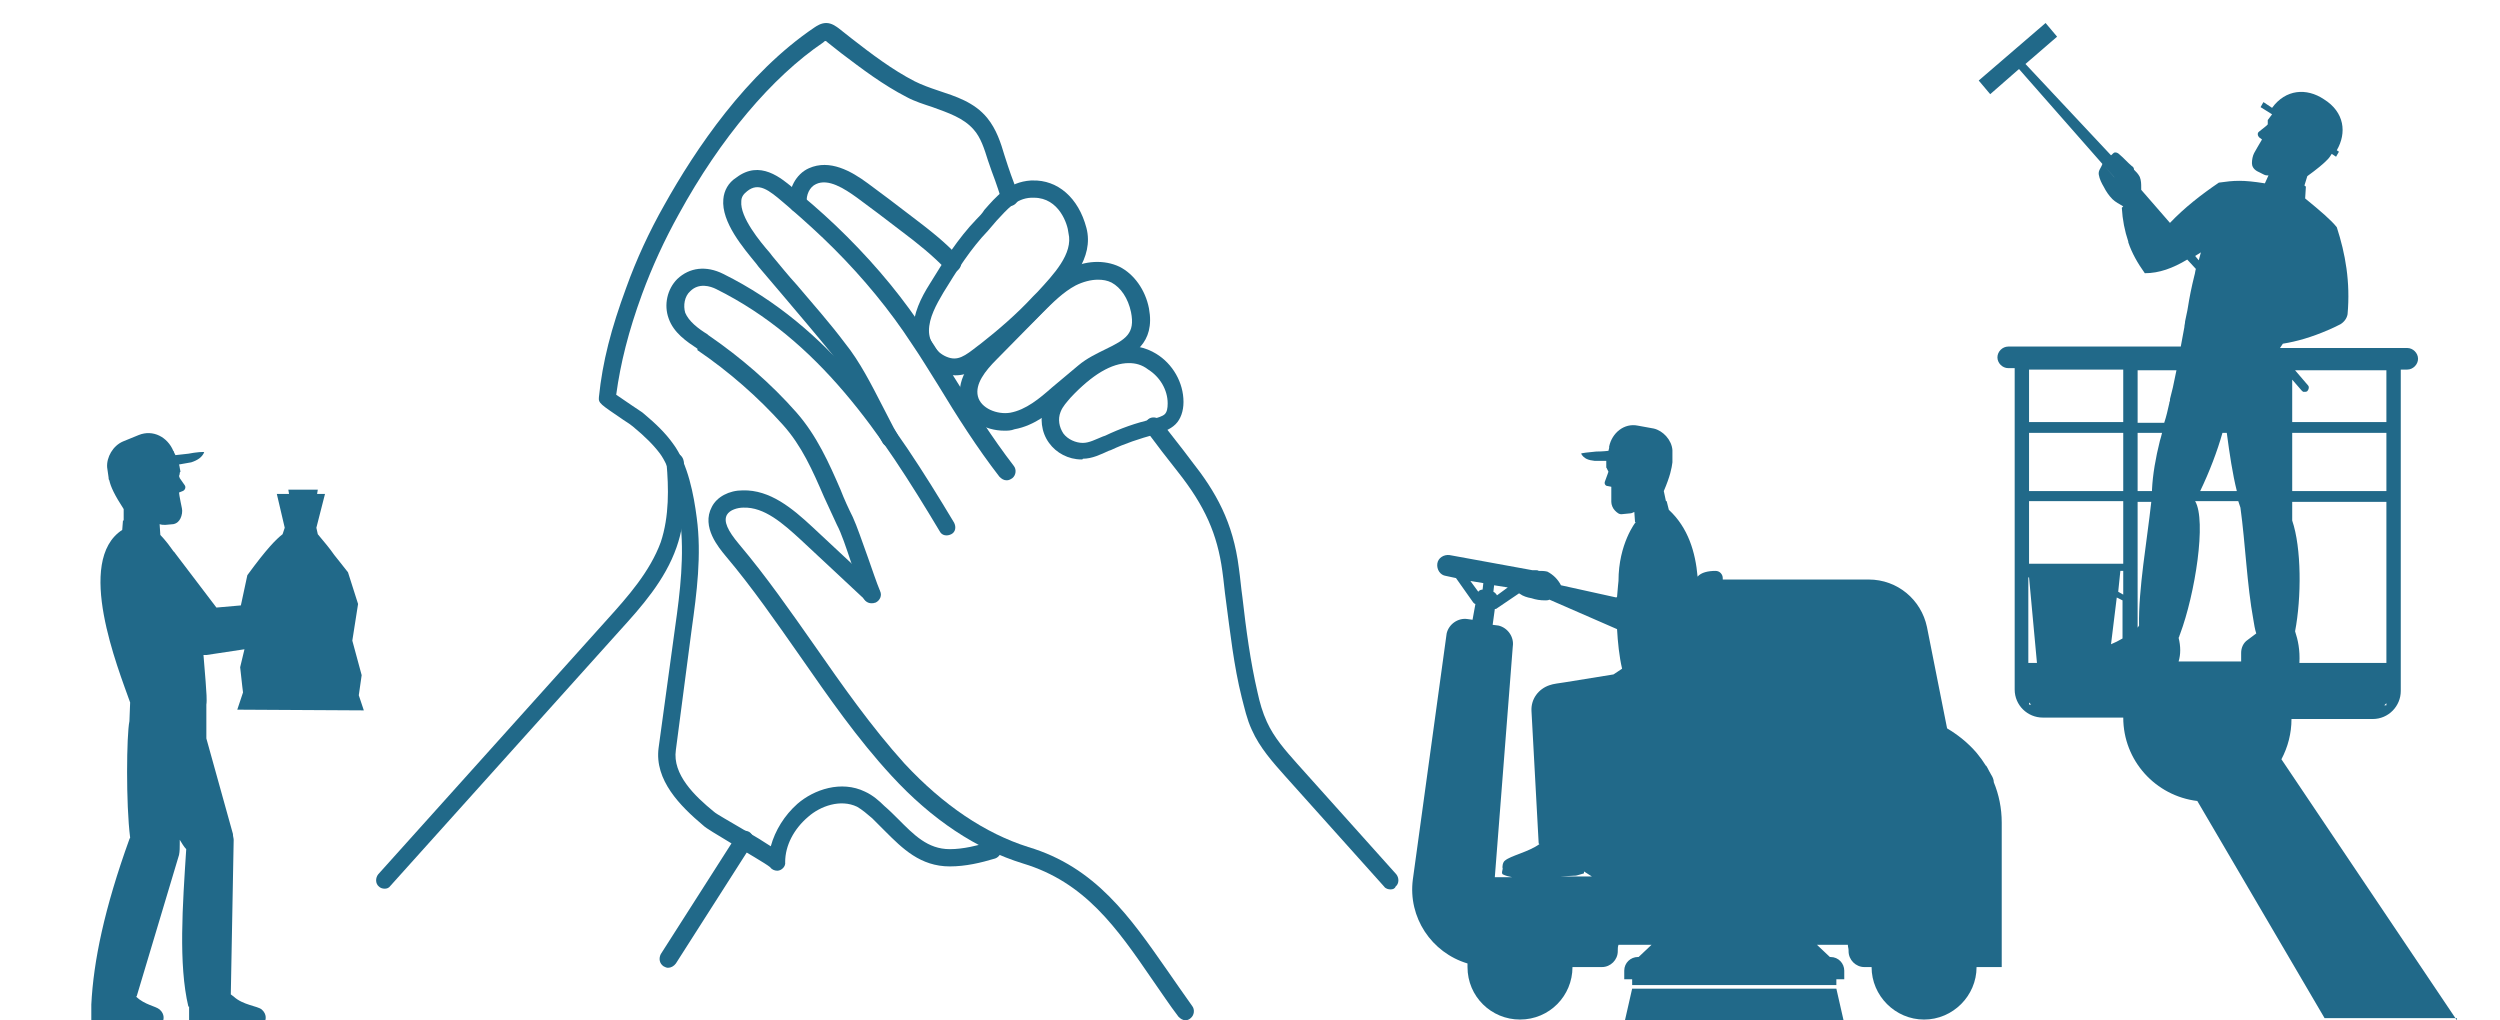
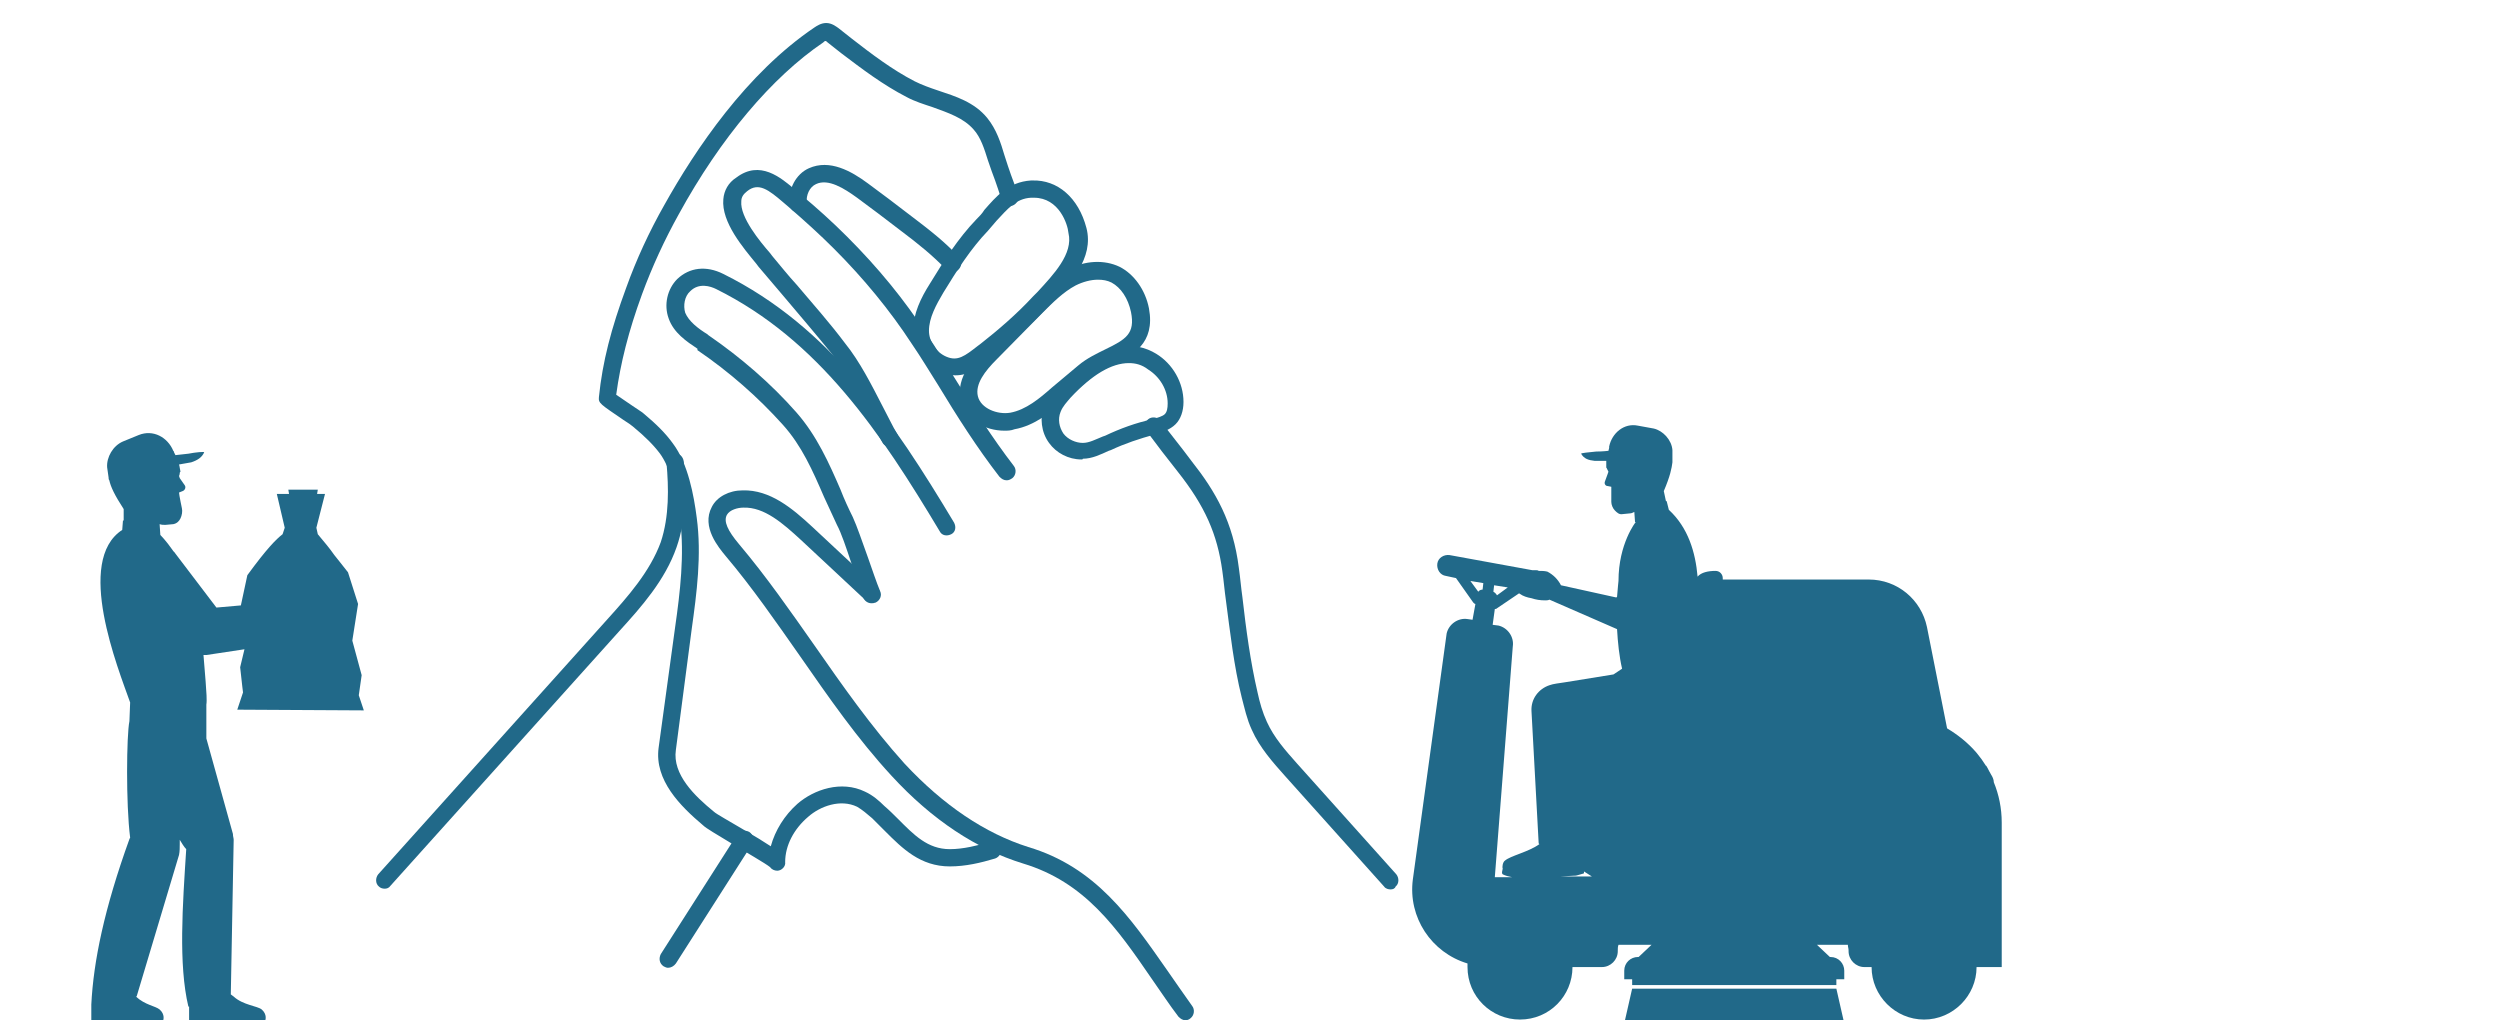
<svg xmlns="http://www.w3.org/2000/svg" version="1.1" id="Objets" x="0px" y="0px" viewBox="0 0 347.7 141.9" style="enable-background:new 0 0 347.7 141.9;" xml:space="preserve">
  <style type="text/css">
	.st0{fill:#216989;}
	.st1{fill:#24567F;}
	.st2{opacity:0.5;}
	.st3{fill:#061228;}
	.st4{fill-rule:evenodd;clip-rule:evenodd;fill:#24567F;}
	.st5{fill:none;stroke:#112249;stroke-miterlimit:10;}
	.st6{fill:#FFFFFF;}
	.st7{fill:#002343;}
	.st8{fill:#02337F;}
	.st9{fill:#457BCF;}
	.st10{opacity:0.67;fill:#FFFFFF;}
	.st11{fill-rule:evenodd;clip-rule:evenodd;fill:#24567F;stroke:#112249;stroke-miterlimit:10;}
	.st12{fill:#24567F;stroke:#112249;stroke-miterlimit:10;}
	.st13{clip-path:url(#SVGID_2_);}
	.st14{fill:#F1F1F3;}
	.st15{opacity:0.4;}
	.st16{fill:none;stroke:#F1F1F3;stroke-miterlimit:10;}
	.st17{clip-path:url(#SVGID_4_);}
	.st18{fill:#999999;}
	.st19{clip-path:url(#SVGID_6_);fill:#999999;}
	.st20{clip-path:url(#SVGID_6_);}
	.st21{fill:#A2D6E3;}
	.st22{clip-path:url(#SVGID_8_);}
	.st23{fill:#1894AC;}
	.st24{clip-path:url(#SVGID_10_);}
	.st25{opacity:0.5;fill:#24567F;}
</style>
  <g>
    <g>
      <path class="st0" d="M121.2,83.9c-0.5,0-0.9-0.3-1.1-0.7c-0.5-1.2-1.1-3-1.7-4.9c-0.7-2.1-1.4-4.2-2-5.3c-0.6-1.3-1.2-2.6-1.8-3.9    c-1.6-3.7-3.1-7.1-5.7-10c-3.5-3.9-7.5-7.4-11.9-10.4L97,48.5c-1.5-1-3.3-2.2-4-4.2c-0.7-1.9-0.2-4.1,1.2-5.5    c1.7-1.6,4-1.9,6.4-0.7c14.9,7.4,23.7,20.6,32.1,34.6c0.3,0.6,0.2,1.3-0.4,1.6c-0.6,0.3-1.3,0.2-1.6-0.4    c-8.2-13.7-16.8-26.6-31.1-33.7c-0.8-0.4-2.4-0.9-3.6,0.3c-0.8,0.7-1,2-0.7,3c0.5,1.2,1.8,2.2,3.1,3l0.1,0.1    c4.5,3.1,8.7,6.7,12.3,10.8c2.8,3.2,4.5,7,6.1,10.7c0.5,1.3,1.1,2.6,1.7,3.8c0.6,1.3,1.3,3.4,2.1,5.6c0.6,1.7,1.2,3.5,1.7,4.7    c0.3,0.6,0,1.3-0.6,1.6C121.5,83.9,121.4,83.9,121.2,83.9z" />
      <path class="st0" d="M164.9,141.9c-0.4,0-0.7-0.2-1-0.5c-1.3-1.7-2.4-3.4-3.6-5.1c-5-7.3-9.4-13.6-18-16.2    c-6.5-2-12.7-6.1-18.3-12.2c-4.8-5.2-8.8-11-12.7-16.6c-3.3-4.7-6.6-9.5-10.4-14c-0.9-1.1-3.4-4-1.9-6.8c0.7-1.4,2.4-2.3,4.3-2.3    c3.8-0.1,6.9,2.5,9.7,5.1l9,8.4c0.5,0.5,0.5,1.2,0.1,1.7c-0.5,0.5-1.2,0.5-1.7,0.1l-9-8.4c-2.5-2.3-5.1-4.6-8-4.5    c-0.8,0-1.9,0.3-2.3,1c-0.5,0.9,0.1,2.2,1.7,4.1c3.8,4.5,7.2,9.4,10.5,14.1c3.9,5.6,7.9,11.3,12.5,16.4    c5.4,5.8,11.2,9.7,17.2,11.6c9.4,2.8,14.2,9.8,19.3,17.1c1.1,1.6,2.3,3.3,3.5,5c0.4,0.5,0.3,1.3-0.2,1.7    C165.4,141.8,165.1,141.9,164.9,141.9z" />
      <path class="st0" d="M140,66.8c-0.4,0-0.7-0.2-1-0.5c-3.1-4-5.9-8.4-8.5-12.7c-1.2-1.9-2.4-3.9-3.7-5.8c-3-4.6-6.7-9.1-10.8-13.2    c-2-2-4.1-3.9-6.3-5.8c-0.2-0.2-0.5-0.4-0.7-0.6c-2.1-1.8-3.5-2.9-5.1-1.6c-0.5,0.4-0.8,0.8-0.8,1.4c-0.2,2.2,2.6,5.6,4,7.2    l0.3,0.4c1.1,1.3,2.2,2.7,3.4,4c2.2,2.6,4.6,5.3,6.7,8.1c2.1,2.6,3.7,5.8,5.3,8.9c0.7,1.3,1.3,2.6,2,3.8c0.3,0.6,0.1,1.3-0.5,1.6    c-0.6,0.3-1.3,0.1-1.6-0.5c-0.7-1.3-1.4-2.6-2.1-3.9c-1.5-3-3.1-6-5-8.5c-2.2-2.7-4.5-5.4-6.7-8c-1.1-1.3-2.3-2.7-3.4-4l-0.3-0.4    c-1.8-2.2-4.9-5.8-4.6-9c0.1-1.2,0.7-2.3,1.8-3c3.3-2.5,6.2,0,8.2,1.7c0.2,0.2,0.5,0.4,0.7,0.6c2.3,1.9,4.5,3.9,6.5,5.9    c4.3,4.3,8,8.8,11.1,13.6c1.3,1.9,2.5,3.9,3.7,5.8c2.6,4.2,5.4,8.6,8.4,12.5c0.4,0.5,0.3,1.3-0.2,1.7    C140.5,66.7,140.3,66.8,140,66.8z" />
      <path class="st0" d="M132.5,37.9c-0.3,0-0.6-0.1-0.9-0.4c-1.8-1.9-3.9-3.6-6.3-5.4c-2.2-1.7-4.2-3.2-6.1-4.6    c-1.8-1.3-4-2.7-5.7-1.9c-0.9,0.4-1.4,1.5-1.3,2.6c0.1,0.7-0.4,1.2-1.1,1.3c-0.7,0.1-1.2-0.4-1.3-1.1c-0.2-2.1,0.9-4.2,2.7-5    c2.9-1.3,5.9,0.4,8.2,2.1c1.9,1.4,3.9,2.9,6.1,4.6c2.5,1.9,4.7,3.6,6.6,5.7c0.4,0.5,0.4,1.2-0.1,1.7    C133,37.8,132.7,37.9,132.5,37.9z" />
      <path class="st0" d="M193.4,123.7c-0.3,0-0.7-0.1-0.9-0.4l-13.8-15.4c-1.6-1.8-3.5-3.9-4.6-6.4c-0.7-1.5-1-3-1.4-4.5    c-1.1-4.4-1.6-9-2.2-13.5c-0.2-1.4-0.3-2.7-0.5-4.1c-0.7-5.1-2.4-9-6.2-13.8c-1.5-1.9-2.9-3.7-4.3-5.6c-0.4-0.5-0.3-1.3,0.2-1.7    c0.5-0.4,1.3-0.3,1.7,0.2c1.4,1.9,2.9,3.7,4.3,5.6c3.4,4.3,5.8,8.5,6.6,14.9c0.2,1.4,0.3,2.7,0.5,4.1c0.5,4.4,1.1,8.9,2.1,13.2    c0.3,1.4,0.7,2.8,1.3,4.1c1,2.2,2.6,4,4.2,5.8l13.8,15.4c0.4,0.5,0.4,1.3-0.1,1.7C194,123.6,193.7,123.7,193.4,123.7z" />
    </g>
    <path class="st0" d="M53.5,123.6c-0.3,0-0.6-0.1-0.8-0.3c-0.5-0.4-0.5-1.2-0.1-1.7l31.9-35.5c2.8-3.1,5.9-6.6,7.4-10.7   c1.2-3.6,1.1-7.6,0.8-11c-0.1-0.7,0.4-1.2,1.1-1.3c0.7-0.1,1.2,0.4,1.3,1.1c0.3,3.6,0.4,7.9-1,11.9c-1.6,4.6-4.9,8.3-7.9,11.6   l-31.9,35.5C54.1,123.5,53.8,123.6,53.5,123.6z" />
    <path class="st0" d="M132.9,52.2c-0.6,0-1.3-0.1-2-0.4c-2.3-0.9-3.9-3.3-3.9-5.8c0-2.4,1.1-4.6,2.3-6.5c1.9-3.1,3.9-6.3,6.5-9   c0.4-0.4,0.8-0.8,1.1-1.3c1.6-1.8,3.3-3.9,6.5-4.1l0.2,0c3.5-0.1,6.4,2.4,7.5,6.6c1.1,4.2-2.3,7.8-4.9,10.5l-0.6,0.6   c-2.4,2.6-5.2,4.9-7.5,6.8l-0.4,0.3C136.4,51,134.9,52.2,132.9,52.2z M143.8,27.5c-0.1,0-0.1,0-0.2,0l-0.2,0l0,0   c-2.1,0.1-3.3,1.6-4.8,3.2c-0.4,0.5-0.8,0.9-1.2,1.4c-2.4,2.5-4.3,5.5-6.2,8.6c-1,1.7-2,3.5-2,5.3c0,1.5,1,3,2.4,3.6   c1.6,0.7,2.6-0.1,4.4-1.5l0.4-0.3c2.3-1.8,5-4.1,7.3-6.6l0.6-0.6c2.2-2.4,5-5.3,4.3-8.2C148.5,31.2,147.3,27.5,143.8,27.5z    M143.4,26.3L143.4,26.3L143.4,26.3z" />
    <path class="st0" d="M139.7,59.9c-2.7,0-5.5-1.5-6.1-4.3c-0.7-3.2,2-5.9,3.3-7.3l6.4-6.5c1.5-1.5,3.1-3.2,5.2-4.3   c2.4-1.3,5.1-1.4,7.2-0.4c2,1,3.6,3.2,4.1,5.8c0,0,0,0,0,0c0.9,4.9-2.3,6.5-4.9,7.8c-1.1,0.5-2.3,1.1-3.2,1.9l-3.7,3.1   c-1.8,1.6-4.1,3.5-6.9,4C140.6,59.9,140.1,59.9,139.7,59.9z M152.7,38.9c-1,0-2.1,0.3-3.1,0.8c-1.7,0.9-3.2,2.4-4.6,3.8l-6.4,6.5   c-1.6,1.6-3,3.4-2.6,5.1c0.4,1.7,2.7,2.6,4.5,2.3c2.2-0.4,4.1-2,5.8-3.5l3.7-3.1c1.2-1,2.5-1.6,3.7-2.2c2.9-1.4,4.2-2.2,3.6-5.2v0   c-0.4-1.9-1.4-3.4-2.7-4.1C154,39,153.4,38.9,152.7,38.9z" />
    <path class="st0" d="M108.1,121.1C108.1,121.1,108.1,121.1,108.1,121.1c-0.4,0-0.8-0.2-1-0.5c-0.6-0.5-3.4-2.1-5.2-3.2   c-2.3-1.4-3.7-2.2-4.1-2.6c-3.2-2.7-6.8-6.3-6.2-10.8l2.3-16.8c0.7-4.9,1.3-10,0.7-14.9c-0.6-4.4-1.5-7.4-2.8-9.2   c-0.9-1.2-2.1-2.4-3.8-3.8c-0.1-0.1-0.8-0.6-1.3-0.9c-3.2-2.2-3.5-2.3-3.4-3.2c0.5-4.9,1.7-9.5,3.8-15.2c1.4-3.9,3.2-7.8,5.3-11.5   c4.3-7.7,11.4-18.3,20.9-24.7c0.3-0.2,0.9-0.6,1.6-0.6c0,0,0,0,0,0c0.8,0,1.4,0.5,1.7,0.7c0.6,0.5,1.3,1,1.9,1.5   c2.7,2.1,5.6,4.3,8.7,5.9c1,0.5,2.1,0.9,3.3,1.3c2.4,0.8,5,1.6,6.8,3.8c1.3,1.6,1.9,3.5,2.4,5.2c0.4,1.2,0.6,1.9,0.9,2.7   c0.3,0.8,0.6,1.6,1,2.8c0.2,0.6-0.2,1.3-0.8,1.5c-0.6,0.2-1.3-0.2-1.5-0.8c-0.4-1.2-0.6-1.9-0.9-2.7c-0.3-0.8-0.6-1.6-1-2.8   c-0.5-1.6-1-3.2-2-4.3c-1.4-1.6-3.5-2.3-5.7-3.1c-1.2-0.4-2.5-0.8-3.6-1.4c-3.3-1.7-6.2-3.9-9.1-6.1c-0.6-0.5-1.3-1-1.9-1.5   c-0.1-0.1-0.2-0.2-0.3-0.2c-0.1,0-0.2,0.1-0.3,0.2c-7.1,4.8-14.3,13.3-20.1,23.9c-2,3.6-3.7,7.3-5.1,11.1c-1.9,5.2-3,9.6-3.6,14   c0.6,0.4,1.6,1.1,2.2,1.5c1,0.7,1.4,0.9,1.6,1.1c1.8,1.5,3.1,2.8,4.1,4.2c2.1,2.8,2.9,7.2,3.3,10.3c0.7,5.2,0,10.5-0.7,15.5   L94,104.3c-0.5,3.4,2.6,6.4,5.3,8.6c0.3,0.3,2.3,1.4,3.8,2.3c1.9,1.1,3.2,1.9,4.1,2.5c0.6-2.2,1.9-4.3,3.7-5.9   c2.3-2,6.1-3.3,9.4-1.7c1.1,0.5,2,1.3,2.7,2c0.7,0.6,1.3,1.2,1.9,1.8c2.2,2.2,4.1,4.2,7.2,4.2c0,0,0,0,0,0c1.9,0,3.8-0.5,5.6-1   c0.6-0.2,1.3,0.2,1.5,0.8c0.2,0.6-0.2,1.3-0.8,1.5c-2,0.6-4.1,1.1-6.3,1.1c-4.1,0-6.6-2.5-9-4.9c-0.6-0.6-1.2-1.2-1.8-1.8   c-0.7-0.6-1.4-1.2-2.1-1.6c-2.3-1.1-5.1-0.1-6.8,1.4c-2,1.7-3.2,4-3.2,6.3c0,0,0,0,0,0C109.3,120.5,108.7,121.1,108.1,121.1z" />
    <path class="st0" d="M92.9,134.6c-0.2,0-0.4-0.1-0.6-0.2c-0.6-0.4-0.7-1.1-0.4-1.7l10.6-16.6c0.4-0.6,1.1-0.7,1.7-0.4   c0.6,0.4,0.7,1.1,0.4,1.7l-10.6,16.6C93.7,134.4,93.3,134.6,92.9,134.6z" />
    <path class="st0" d="M150.4,63.9c-1.8,0-3.5-0.9-4.5-2.3c-1.1-1.5-1.3-3.5-0.7-5.2c0.4-1.1,1.2-2,1.9-2.8h0   c6.3-6.6,10.9-6.1,13.7-4.4c2.3,1.4,3.8,4,3.8,6.7c0,1.3-0.4,2.4-1.1,3.1c-0.8,0.8-1.9,1.1-2.8,1.4c-2.2,0.6-4.3,1.3-6.2,2.2   l-0.3,0.1c-1.1,0.5-2.3,1.1-3.6,1.1C150.6,63.9,150.5,63.9,150.4,63.9z M157,50.5c-2.4,0-5.1,1.6-8.1,4.8c0,0,0,0,0,0   c-0.5,0.6-1.1,1.2-1.4,2c-0.4,1-0.2,2.1,0.4,3c0.6,0.8,1.7,1.3,2.7,1.3c0.9,0,1.8-0.5,2.8-0.9l0.3-0.1c2.1-1,4.3-1.8,6.6-2.3   c0.7-0.2,1.4-0.4,1.7-0.7c0.3-0.3,0.4-0.8,0.4-1.5c0-1.9-1.1-3.7-2.7-4.7C158.8,50.7,157.9,50.5,157,50.5z M148,54.4L148,54.4   L148,54.4z" />
  </g>
  <polygon class="st0" points="227,137.5 226,141.9 226.2,141.9 227.7,141.9 230.6,141.9 232.5,141.9 233.7,141.9 233.9,141.9   234.9,141.9 237.5,141.9 240.5,141.9 240.8,141.9 241.8,141.9 242.1,141.9 244.2,141.9 246.2,141.9 247.5,141.9 247.5,141.9   248.9,141.9 249,141.9 250.8,141.9 252,141.9 253.9,141.9 255.1,141.9 256.2,141.9 256.4,141.9 255.4,137.5 " />
  <path class="st0" d="M276.9,107.7c0-0.1-0.1-0.1-0.1-0.2c-0.2-0.3-0.3-0.6-0.5-0.9c0,0,0-0.1-0.1-0.1c-0.2-0.3-0.4-0.6-0.6-0.9  c0,0,0,0,0,0c-0.2-0.3-0.5-0.6-0.7-0.9c0,0,0,0,0,0l0,0c-1.2-1.4-2.6-2.5-4.1-3.4l-2.8-14.1c-0.8-3.8-4.1-6.6-8.1-6.6h-20.3l0-0.2  c0-0.5-0.4-1-1-1l0,0c-1,0-2,0.2-2.5,0.8c-0.3-3.4-1.3-6.8-4-9.3l-0.3-1.2l-0.1,0l-0.3-1.4c0.9-2.1,1.1-3.2,1.2-4l0,0l0,0  c0-0.1,0-0.3,0-0.4l0-1.3c-0.1-1.4-1.3-2.7-2.6-3l-2.2-0.4c-1.9-0.4-3.6,1-4,2.9c0,0.1,0,0.1,0,0.2l-0.1,0.4c0,0-0.8,0.1-1.7,0.1  c-1,0.1-2.1,0.2-2.1,0.3c0.4,0.7,1,0.9,1.9,1c0.5,0,1,0,1.6,0c0,0,0,0,0,0c0,0.3,0,0.6,0,0.9c0,0.1,0.1,0.1,0.1,0.2  c0.1,0.2,0.2,0.4,0.2,0.4l-0.1,0.3l0,0l-0.4,1.1c-0.1,0.3,0.1,0.6,0.4,0.6l0.5,0.1c0,0.3,0,2.1,0,2.1c0,0.4,0.2,0.9,0.5,1.2  c0.3,0.3,0.6,0.6,1.1,0.5l1-0.1c0.2,0,0.4-0.1,0.6-0.2l0.1,1.4l0.2,0l-0.1,0c0,0-2.4,3-2.4,8.2c0,0-0.1,0.9-0.2,2.2l-0.1,0.1  l-7.7-1.7c-0.2-0.4-0.5-0.8-0.8-1.1c-0.3-0.3-0.7-0.6-1.1-0.8c-0.4-0.1-0.8-0.1-1.2-0.1c-0.1-0.1-0.3-0.1-0.5-0.1  c-0.1,0-0.3,0-0.4,0l-11.5-2.1c-0.8-0.1-1.6,0.4-1.7,1.2c-0.1,0.8,0.4,1.6,1.2,1.7l1.4,0.3l2.4,3.4c0.1,0.1,0.2,0.2,0.3,0.2  l-0.4,2.2l-0.7-0.1c-1.3-0.2-2.6,0.7-2.9,2l-4.7,34.2c-0.7,5.3,2.6,10.2,7.6,11.7c0,0.2,0,0.3,0,0.5c0,4.1,3.3,7.3,7.3,7.3  c4.1,0,7.3-3.3,7.3-7.3h2h2.1c1.2,0,2.2-1,2.2-2.2v-0.1c0-0.3,0-0.5,0.1-0.8h4.6l-1.8,1.7h-0.1c-1,0-1.9,0.8-1.9,1.9v1.2h1.1v0.8  h28.4v-0.8h1.1V135c0-1-0.8-1.9-1.9-1.9h-0.1l-1.8-1.7h4.3c0,0.3,0.1,0.5,0.1,0.8v0.1c0,1.2,1,2.2,2.2,2.2h1c0,4,3.3,7.3,7.3,7.3  s7.3-3.3,7.3-7.3h3.5V122v-7.6c0-2-0.4-3.9-1.1-5.6C277.3,108.4,277.1,108,276.9,107.7z M208.2,82.8c-0.1-0.2-0.3-0.4-0.5-0.5  l0.1-0.9l1.9,0.3L208.2,82.8z M204.5,80.8l1.8,0.3l-0.1,0.9c-0.2,0-0.5,0.1-0.6,0.3L204.5,80.8z M207.9,84.7c0.1,0,0.2,0,0.3-0.1  l3.1-2.1c0,0,0,0.1,0.1,0.1c0.4,0.3,1,0.5,1.6,0.6c0.6,0.2,1.2,0.3,1.9,0.3c0.2,0,0.4,0,0.6-0.1l9.4,4.1c0.1,1.8,0.3,3.8,0.7,5.5  l0,0l0,0l-1.2,0.8l-6.8,1.1c-0.6,0.1-1.6,0.2-2.1,0.4c0,0,0,0,0,0c-1.5,0.5-2.6,1.9-2.5,3.6l1,18.4l0.1,0.1c-1.5,1.1-4,1.6-4.8,2.3  c-0.3,0.2-0.4,0.9-0.3,1.1l0,0l-0.1,0.5c0,0.1,0,0.2,0.1,0.3c0.4,0.2,0.8,0.3,1.3,0.4h-2.3c0,0,0,0-0.1,0l2.5-32.1  c0.2-1.3-0.7-2.6-2-2.9l-0.8-0.1L207.9,84.7z M216.5,121.9l0.4,0c0,0,0.1,0,0.1,0l1.8-0.1c0.2,0,0.4,0,0.7-0.1l0.7-0.2  c0.1,0,0.1-0.1,0.1-0.1c0-0.1,0-0.1,0-0.2l0,0l1.1,0.7h-0.1H216.5z" />
-   <path class="st0" d="M341.7,141.9l-24.4-36.3c0.9-1.7,1.4-3.6,1.4-5.6H330c2.2,0,3.9-1.8,3.9-3.9V51.4h0.9c0.8,0,1.5-0.7,1.5-1.5  c0-0.8-0.7-1.5-1.5-1.5h-17.7c0.1-0.2,0.3-0.4,0.4-0.6c1.9-0.3,4-0.9,6.3-1.9c0.5-0.2,1.1-0.5,1.7-0.8c0.5-0.3,0.9-0.8,1-1.4  c0.4-4.5-0.3-8.4-1.5-12.1c-0.8-1-2.2-2.2-4.4-4l0.1-1.6c0-0.1-0.1-0.1-0.2-0.2l0.4-1.3c0.7-0.5,1.2-0.9,1.7-1.3  c0.5-0.4,0.8-0.7,1.1-1c0.3-0.3,0.4-0.5,0.6-0.8l0.6,0.4l0.4-0.7l-0.3-0.2c1.4-2.4,1.1-5.3-1.8-7.1c-2.4-1.6-5.3-1.4-7.2,1.2  l-1.2-0.8l-0.4,0.7l1.6,1c0,0,0,0,0,0c-0.2,0.3-0.4,0.5-0.6,0.8c0,0.1,0,0.2,0,0.2c0,0.2,0,0.4,0,0.4l-0.2,0.2l0,0l-1,0.8  c-0.3,0.2-0.2,0.6,0,0.8l0.4,0.3c-0.2,0.3-1.1,1.9-1.1,1.9c-0.2,0.4-0.3,0.9-0.3,1.4c0,0.4,0.2,0.8,0.7,1.1l1,0.5  c0.2,0.1,0.4,0.1,0.6,0.1l-0.5,1.1c-3.1-0.5-4.3-0.4-6.4-0.1c-2.5,1.7-4.8,3.5-6.8,5.6l-4-4.6c0-0.1,0-0.2,0-0.3c0-0.5,0-1-0.2-1.5  c-0.2-0.4-0.5-0.7-0.8-1c0-0.2-0.1-0.4-0.3-0.5c-0.6-0.5-1.1-1.1-1.7-1.6c-0.2-0.2-0.4-0.3-0.6-0.3c-0.3,0-0.4,0.3-0.6,0.4  L281.7,8.9l4.4-3.8l-1.6-1.9l-9.3,8l1.6,1.9l4-3.5l11.6,13.2c-0.2,0.6-0.6,0.9-0.5,1.5c0.1,0.6,0.4,1.2,0.7,1.7  c0.3,0.6,0.7,1.2,1.2,1.7c0.4,0.4,1,0.7,1.5,1c-0.1,0.1-0.1,0.1-0.2,0.2c0,0,0,0,0,0l0,0c0.1,1.7,0.4,3.2,0.9,4.7c0,0,0,0.1,0,0.1  c0.5,1.5,1.3,2.9,2.3,4.3c0,0,0,0,0,0c0,0,0,0,0,0c2,0,3.9-0.7,5.9-1.9l1.2,1.3c-0.1,0.3-0.1,0.6-0.2,0.9c-0.4,1.6-0.7,3.1-0.9,4.4  c-0.1,0.7-0.3,1.4-0.4,2c0,0.3-0.1,0.5-0.1,0.8l-0.5,2.7h-24c-0.8,0-1.5,0.7-1.5,1.5c0,0.8,0.7,1.5,1.5,1.5h0.9v44.7  c0,2.2,1.8,3.9,3.9,3.9h11.2c0,6,4.5,10.9,10.3,11.6l17.7,30.2H341.7z M282.2,60.2h13.1v8.1h-13.1V60.2z M309.1,60.2h0.6  c0.4,3,0.8,5.7,1.4,8.1H306C307.3,65.6,308.4,62.7,309.1,60.2z M297.5,87C297.5,87,297.5,87,297.5,87c-0.1,0.1-0.1,0.2-0.2,0.3V69.8  h1.9C298.6,75.3,297.4,81.9,297.5,87z M295.3,82.7l-0.7-0.4l0.3-2.9h0.4V82.7z M294.4,83.1l0.8,0.4v5.3c-0.5,0.3-1.1,0.6-1.6,0.8  c0,0,0,0,0,0L294.4,83.1z M295.3,78.4H295h-12.8v-8.7h13.1V78.4z M303,88.7c0.1-0.1,0.1-0.3,0.2-0.5c2.1-5.6,3.7-15.8,2.1-18.5h6  c0.1,0.3,0.2,0.6,0.3,0.9c0.7,5.1,0.9,10.7,1.8,15.6c0.1,0.6,0.2,1.3,0.4,1.9l-1.2,0.9c-0.6,0.4-0.9,1.1-0.9,1.8v1.2H303  C303.3,91,303.3,89.9,303,88.7z M319.2,87.8C319.2,87.8,319.2,87.8,319.2,87.8c0.9-4.7,0.9-11.6-0.4-15.4v-2.6h13.1v22.4h-12.1  C319.9,90.4,319.6,89,319.2,87.8z M318.8,68.3v-8.1h13.1v8.1H318.8z M300.4,61.3C300.4,61.3,300.4,61.3,300.4,61.3  c-0.6,2.4-1,4.7-1.1,6.8c0,0,0,0,0,0c0,0,0,0,0,0c0,0.1,0,0.1,0,0.2h-2v-8.1h3.4C300.6,60.6,300.5,61,300.4,61.3z M282.2,80.3  l1.1,11.9h9v0h-10.2V80.3z M331.6,98.1c0.1-0.1,0.2-0.2,0.3-0.3v0.3H331.6z M331.9,58.7h-13.1v-5.9l1.3,1.5c0.1,0.1,0.2,0.2,0.3,0.2  c0.2,0,0.4,0,0.5-0.1c0.2-0.2,0.3-0.6,0.1-0.8l-1.8-2.1h12.7V58.7z M292.7,23.1l1.4,1.6c0,0,0,0-0.1-0.1  C293.5,24,293.2,23.7,292.7,23.1z M305.3,35.6c0.3-0.2,0.5-0.3,0.8-0.5c-0.1,0.4-0.2,0.7-0.3,1.1L305.3,35.6z M302.2,53.9  L302.2,53.9c-0.1,0.3-0.1,0.5-0.2,0.8c-0.1,0.3-0.1,0.5-0.2,0.8c0,0.1,0,0.2,0,0.2c0,0.1-0.1,0.2-0.1,0.4c-0.2,0.9-0.4,1.8-0.7,2.7  h-3.7v-7.3h5.4L302.2,53.9z M295.3,51.4v7.3h-13.1v-7.3H295.3z M282.2,97.7c0.1,0.1,0.2,0.2,0.3,0.3h-0.3V97.7z" />
  <path class="st0" d="M50.6,98.8l-0.7-2.1l0.4-2.8L49,89.1l0.8-5.1l-1.4-4.4c-0.8-1-1.4-1.8-1.9-2.4c-0.7-1-1.3-1.7-2.3-2.9l0,0  l-0.2-0.9l1.2-4.7l-1.1,0l0.1-0.6l-4.1,0l0.1,0.6l-1.7,0l1.1,4.7l-0.3,0.9c-0.9,0.7-2.2,2-4.9,5.7l-0.9,4.2l-3.4,0.3L24.4,77  c-0.1-0.2-0.3-0.3-0.4-0.5c-0.9-1.3-1.7-2.1-1.7-2.1l-0.2,0l0.2,0l-0.1-1.5C22.5,73,22.7,73,23,73l1.1-0.1c0.5-0.1,0.8-0.4,1-0.8  c0.2-0.4,0.3-1,0.2-1.4c0,0-0.4-1.9-0.4-2.2l0.5-0.2c0.3-0.1,0.5-0.5,0.3-0.8L25,66.5l0,0l-0.1-0.3c0,0,0.1-0.2,0.1-0.4  c0-0.1,0-0.1,0.1-0.2c-0.1-0.4-0.1-0.7-0.2-1c0,0,0,0,0,0c0.6-0.1,1.2-0.2,1.7-0.3c0.9-0.3,1.5-0.7,1.8-1.4c0-0.1-1.2,0-2.2,0.2  c-0.9,0.1-1.8,0.2-1.8,0.2l-0.2-0.4c0-0.1,0-0.1-0.1-0.2c-0.8-1.9-2.8-3-4.8-2.2l-2.2,0.9c-1.4,0.6-2.3,2.2-2.2,3.6l0.2,1.4  c0,0.1,0,0.3,0.1,0.4l0,0l0,0c0.2,0.9,0.7,2,2,4l0,1.6l-0.1,0L17,73.7c-6.6,4.3-0.6,19.2,1.1,24l-0.1,2.6c0,0,0,0,0,0h0  c-0.4,1.9-0.5,11.5,0.1,16.2c0,0.1-0.1,0.1-0.1,0.2c-3.5,9.7-5,17-5.3,23c0,0,0,0,0,0c0,0.4,0,0.8,0,1.5v0.7h10c0,0,0.3-0.8-0.5-1.5  c-0.6-0.5-2-0.6-3.3-1.8c0,0,0,0,0.1,0l5.9-19.7c0.1-0.5,0.1-1,0.1-1.5l0-0.6c0.3,0.5,0.6,1,0.9,1.3c-0.5,7.8-1.1,16,0.3,21.9  c0,0,0.1,0,0.1,0c0,0.3,0,0.7,0,1.2v0.7h10.6c0,0,0.3-0.8-0.5-1.5c-0.6-0.5-2.6-0.6-3.9-1.8c-0.1-0.1-0.3-0.2-0.4-0.3c0,0,0,0,0,0  l0.4-21.5c0-0.2-0.1-0.5-0.1-0.7c0,0,0-0.1,0-0.1l-3.7-13.3v-2.4V98c0.1-0.6,0-1.8-0.1-3.2c-0.1-1.1-0.2-2.4-0.3-3.7  c0.1,0,0.3,0,0.4,0l5.3-0.8l-0.6,2.5l0.3,2.7l0.1,0.8L33,98.7L50.6,98.8z" />
</svg>